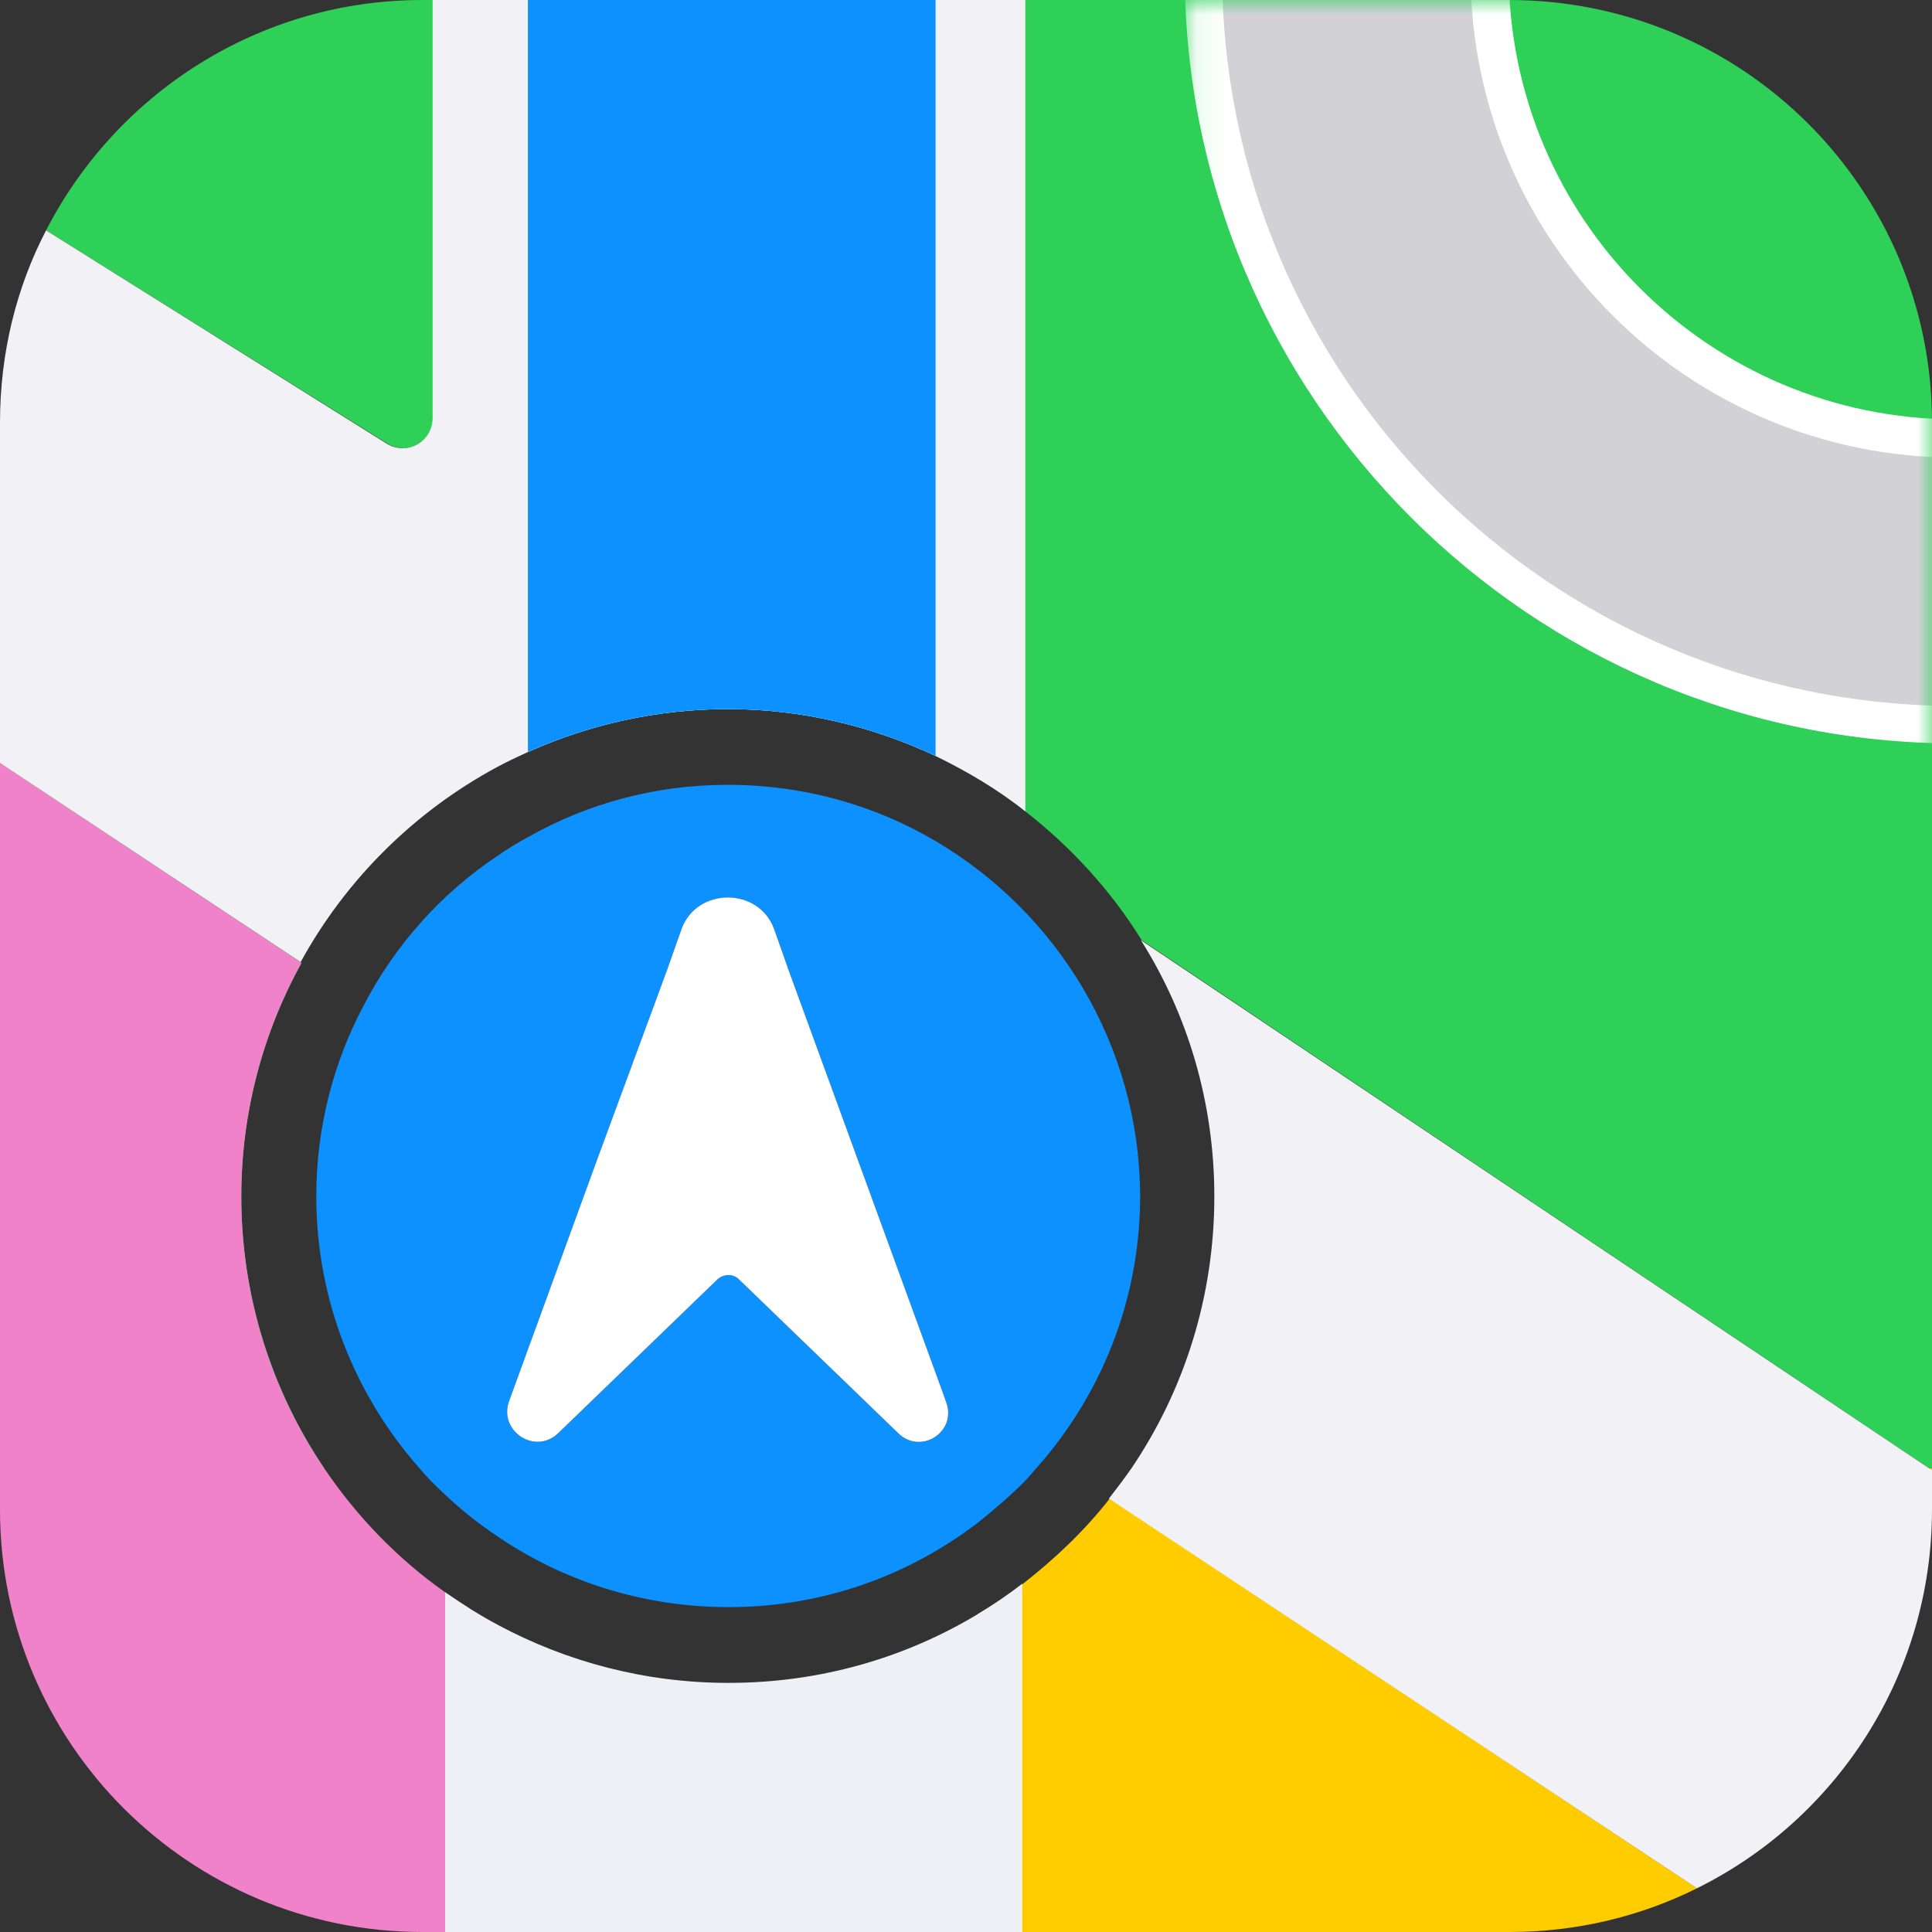
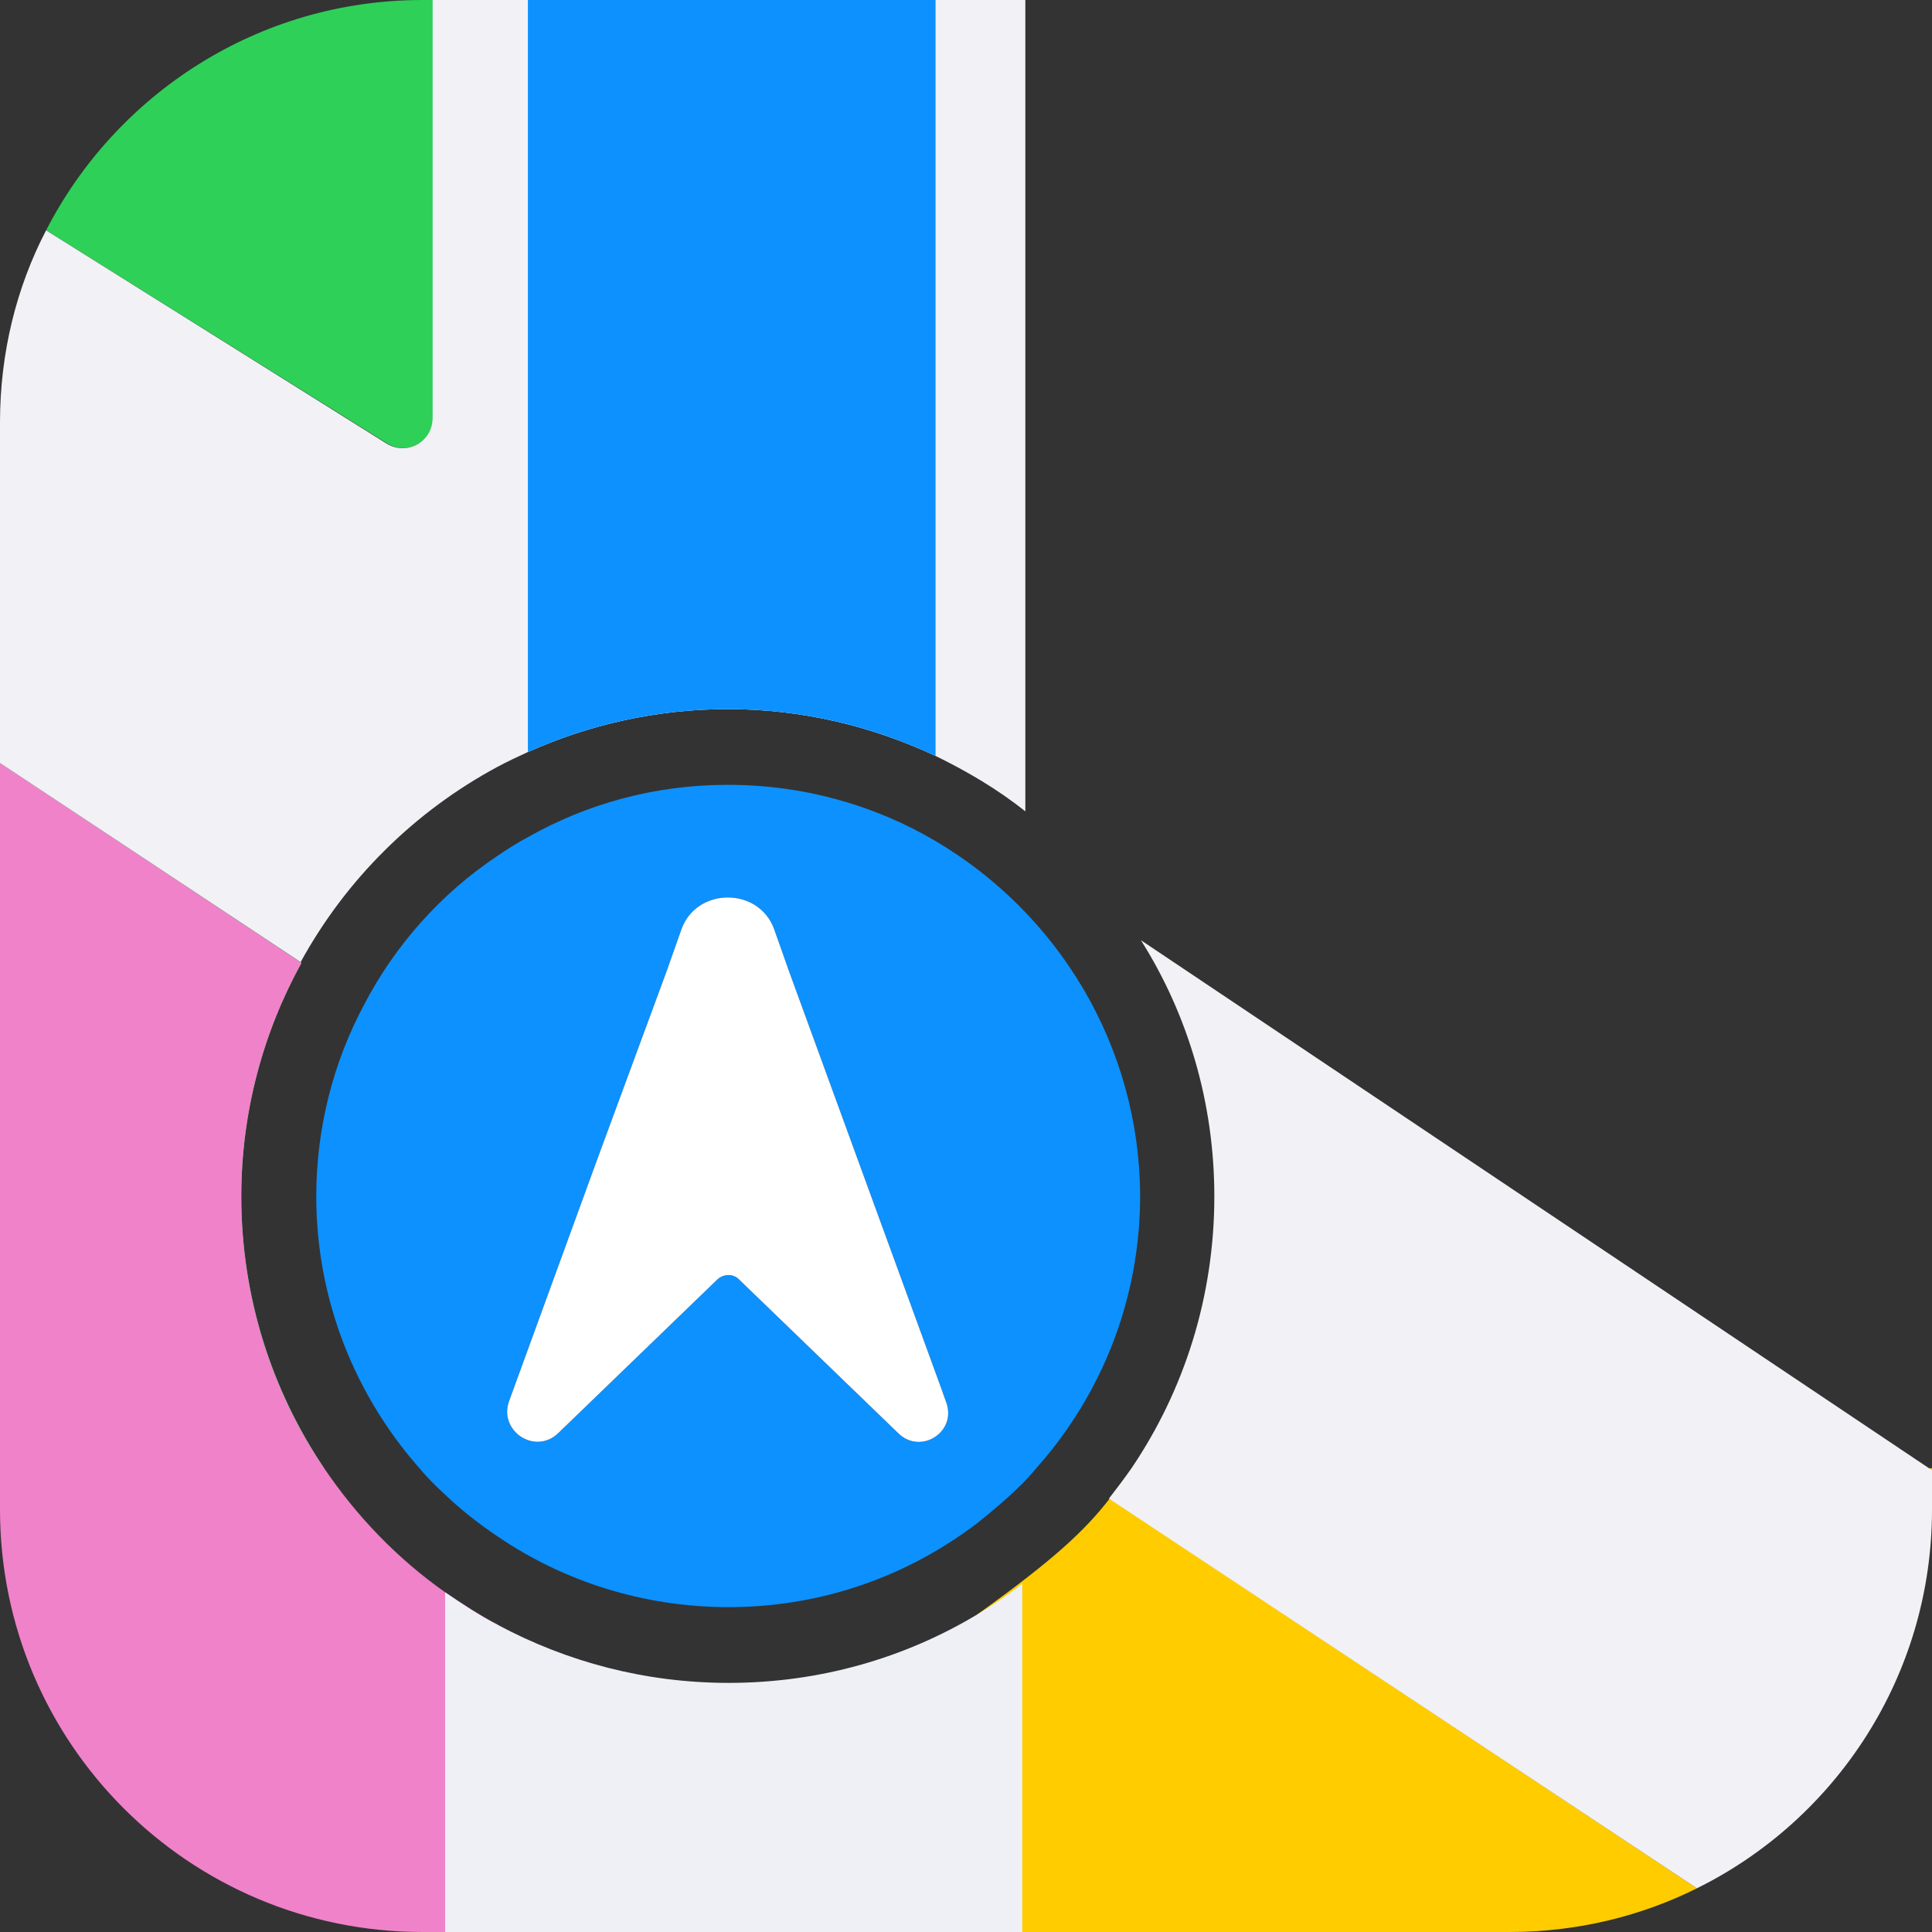
<svg xmlns="http://www.w3.org/2000/svg" width="67" height="67" viewBox="0 0 67 67" fill="none">
  <rect x="0" y="0" width="67" height="67" fill="#333333" stroke="none" />
  <g id="Maps 1" clip-path="url(#clip0_19_7)">
    <g id="Group">
-       <path id="Vector" d="M58.849 65.484C56.899 66.458 54.678 67 52.349 67H33.906V55.978C34.448 55.653 34.989 55.301 35.477 54.922C36.587 54.055 37.616 53.08 38.483 51.97L58.849 65.484Z" fill="#FFCC00" />
+       <path id="Vector" d="M58.849 65.484C56.899 66.458 54.678 67 52.349 67H33.906V55.978C36.587 54.055 37.616 53.08 38.483 51.97L58.849 65.484Z" fill="#FFCC00" />
      <path id="Vector_2" d="M67 50.914V50.968L66.892 50.914H67Z" fill="#FFCC00" />
    </g>
    <path id="Vector_3" d="M15.03 0V14.489C15.03 15.301 14.137 15.816 13.432 15.382L1.598 7.989C4.035 3.25 8.964 0 14.651 0H15.03Z" fill="#2ED058" />
    <path id="Vector_4" d="M11.239 50.913H0V26.459L10.454 33.392C9.127 35.802 8.368 38.564 8.368 41.489C8.368 44.956 9.424 48.205 11.239 50.913Z" fill="#2ED058" />
-     <path id="Vector_5" d="M67 14.651V50.913H66.892L39.593 32.606C38.537 30.9 37.156 29.384 35.558 28.138C34.61 27.38 33.554 26.757 32.444 26.215C30.25 25.186 27.813 24.59 25.24 24.59C22.776 24.59 20.42 25.132 18.307 26.08V0H52.322C60.446 0 67 6.554 67 14.651Z" fill="#2ED058" />
    <g id="Group_2">
      <g id="Clip path group">
        <mask id="mask0_19_7" style="mask-type:luminance" maskUnits="userSpaceOnUse" x="41" y="0" width="26" height="27">
          <g id="SVGID_2_">
-             <path id="Vector_6" d="M67 0H41.083V26.838H67V0Z" fill="white" />
-           </g>
+             </g>
        </mask>
        <g mask="url(#mask0_19_7)">
          <g id="Group_3">
            <g id="Group_4">
              <path id="Vector_7" d="M67.84 25.782C53.08 25.782 41.083 13.784 41.083 -0.975C41.083 -15.735 53.08 -27.732 67.84 -27.732C82.599 -27.732 94.596 -15.735 94.596 -0.975C94.596 13.784 82.599 25.782 67.84 25.782ZM67.84 -16.493C59.282 -16.493 52.322 -9.533 52.322 -0.975C52.322 7.583 59.282 14.543 67.84 14.543C76.397 14.543 83.357 7.583 83.357 -0.975C83.357 -9.533 76.397 -16.493 67.84 -16.493Z" fill="white" />
            </g>
            <g id="Group_5">
              <path id="Vector_8" fill-rule="evenodd" clip-rule="evenodd" d="M67.84 15.87C77.156 15.87 84.684 8.314 84.684 -0.975C84.684 -10.264 77.129 -17.82 67.84 -17.82C58.551 -17.82 50.995 -10.291 50.995 -0.975C50.995 8.341 58.523 15.87 67.84 15.87ZM67.84 24.482C81.895 24.482 93.296 13.08 93.296 -0.975C93.296 -15.03 81.895 -26.432 67.84 -26.432C53.784 -26.432 42.383 -15.03 42.383 -0.975C42.383 13.08 53.784 24.482 67.84 24.482Z" fill="#D2D1D6" />
            </g>
          </g>
        </g>
      </g>
    </g>
    <path id="Vector_9" d="M32.444 -0.596V26.215C30.25 25.186 27.813 24.59 25.24 24.59C22.776 24.59 20.42 25.132 18.307 26.08V-0.596H32.444Z" fill="#0C91FF" />
    <g id="Group_6">
      <path id="Vector_10" d="M17.278 56.357V67H14.651C6.554 67 0 60.446 0 52.349V26.459L10.454 33.392C9.127 35.802 8.368 38.564 8.368 41.489C8.368 44.983 9.424 48.232 11.239 50.913C12.376 52.593 13.785 54.055 15.437 55.219C16.032 55.626 16.628 56.005 17.278 56.357Z" fill="#F082CA" />
    </g>
    <g id="Group_7">
      <path id="Vector_11" d="M18.307 0V26.08C17.955 26.242 17.603 26.405 17.251 26.594C14.38 28.138 11.997 30.494 10.426 33.365L0 26.459V14.651C0 12.241 0.569 9.966 1.598 7.989L13.405 15.382C14.11 15.816 15.003 15.328 15.003 14.489V0H18.307Z" fill="#F2F1F6" />
      <path id="Vector_12" d="M67 50.968V52.349C67 58.117 63.669 63.1 58.848 65.484L38.456 51.97C38.727 51.618 38.998 51.266 39.241 50.914C41.056 48.233 42.112 44.983 42.112 41.489C42.112 38.239 41.191 35.179 39.566 32.606L66.892 50.914L67 50.968Z" fill="#F2F1F6" />
      <path id="Vector_13" d="M35.558 9.32217e-05V28.138C34.61 27.38 33.554 26.757 32.444 26.215C30.25 25.186 27.813 24.59 25.24 24.59C22.776 24.59 20.42 25.132 18.307 26.08V-0.596H32.444V9.32217e-05H35.558Z" fill="#F2F1F6" />
    </g>
    <g id="Group_8">
      <path id="Vector_14" d="M35.45 54.922V67H15.437V55.219C16.032 55.626 16.628 56.032 17.278 56.357C19.661 57.63 22.369 58.361 25.267 58.361C28.436 58.361 31.388 57.494 33.906 55.978C34.448 55.653 34.962 55.301 35.45 54.922Z" fill="#EEF0F6" />
    </g>
    <path id="Vector_15" d="M32.444 29.167C30.331 27.921 27.867 27.217 25.24 27.217C22.721 27.217 20.365 27.867 18.307 29.032C17.955 29.221 17.603 29.438 17.251 29.681C15.301 30.981 13.703 32.769 12.62 34.854C11.564 36.831 10.968 39.106 10.968 41.489C10.968 45.091 12.322 48.395 14.543 50.913C14.814 51.239 15.112 51.536 15.437 51.834C16.005 52.376 16.628 52.863 17.278 53.297C19.553 54.84 22.315 55.734 25.267 55.734C28.517 55.734 31.496 54.651 33.906 52.809C34.448 52.376 34.989 51.916 35.477 51.428C35.639 51.266 35.802 51.076 35.964 50.886C36.073 50.751 36.181 50.643 36.289 50.507C38.321 48.043 39.539 44.901 39.539 41.462C39.512 36.235 36.669 31.658 32.444 29.167ZM31.144 49.695L25.619 44.36C25.43 44.17 25.105 44.17 24.888 44.36L19.363 49.695C18.551 50.48 17.278 49.614 17.657 48.584L20.718 40.189L23.155 33.581L23.182 33.5L23.642 32.2C24.184 30.765 26.296 30.765 26.838 32.2L27.298 33.5L27.325 33.581L32.633 48.124L32.796 48.584C33.229 49.641 31.929 50.48 31.144 49.695Z" fill="#0C91FF" />
    <path id="Vector_16" d="M32.444 -0.596V26.215C30.25 25.186 27.813 24.59 25.24 24.59C22.776 24.59 20.42 25.132 18.307 26.08V-0.596H32.444Z" fill="#0C91FF" />
    <g id="Group_9">
      <path id="Vector_17" d="M31.144 49.695L25.619 44.36C25.43 44.17 25.105 44.17 24.888 44.36L19.363 49.695C18.551 50.48 17.278 49.614 17.657 48.584L20.718 40.189L23.155 33.581L23.182 33.5L23.642 32.2C24.184 30.765 26.296 30.765 26.838 32.2L27.298 33.5L27.325 33.581L32.633 48.124L32.796 48.584C33.229 49.641 31.929 50.48 31.144 49.695Z" fill="white" />
    </g>
  </g>
  <defs>
    <clipPath id="clip0_19_7">
      <rect width="67" height="67" fill="white" />
    </clipPath>
  </defs>
</svg>